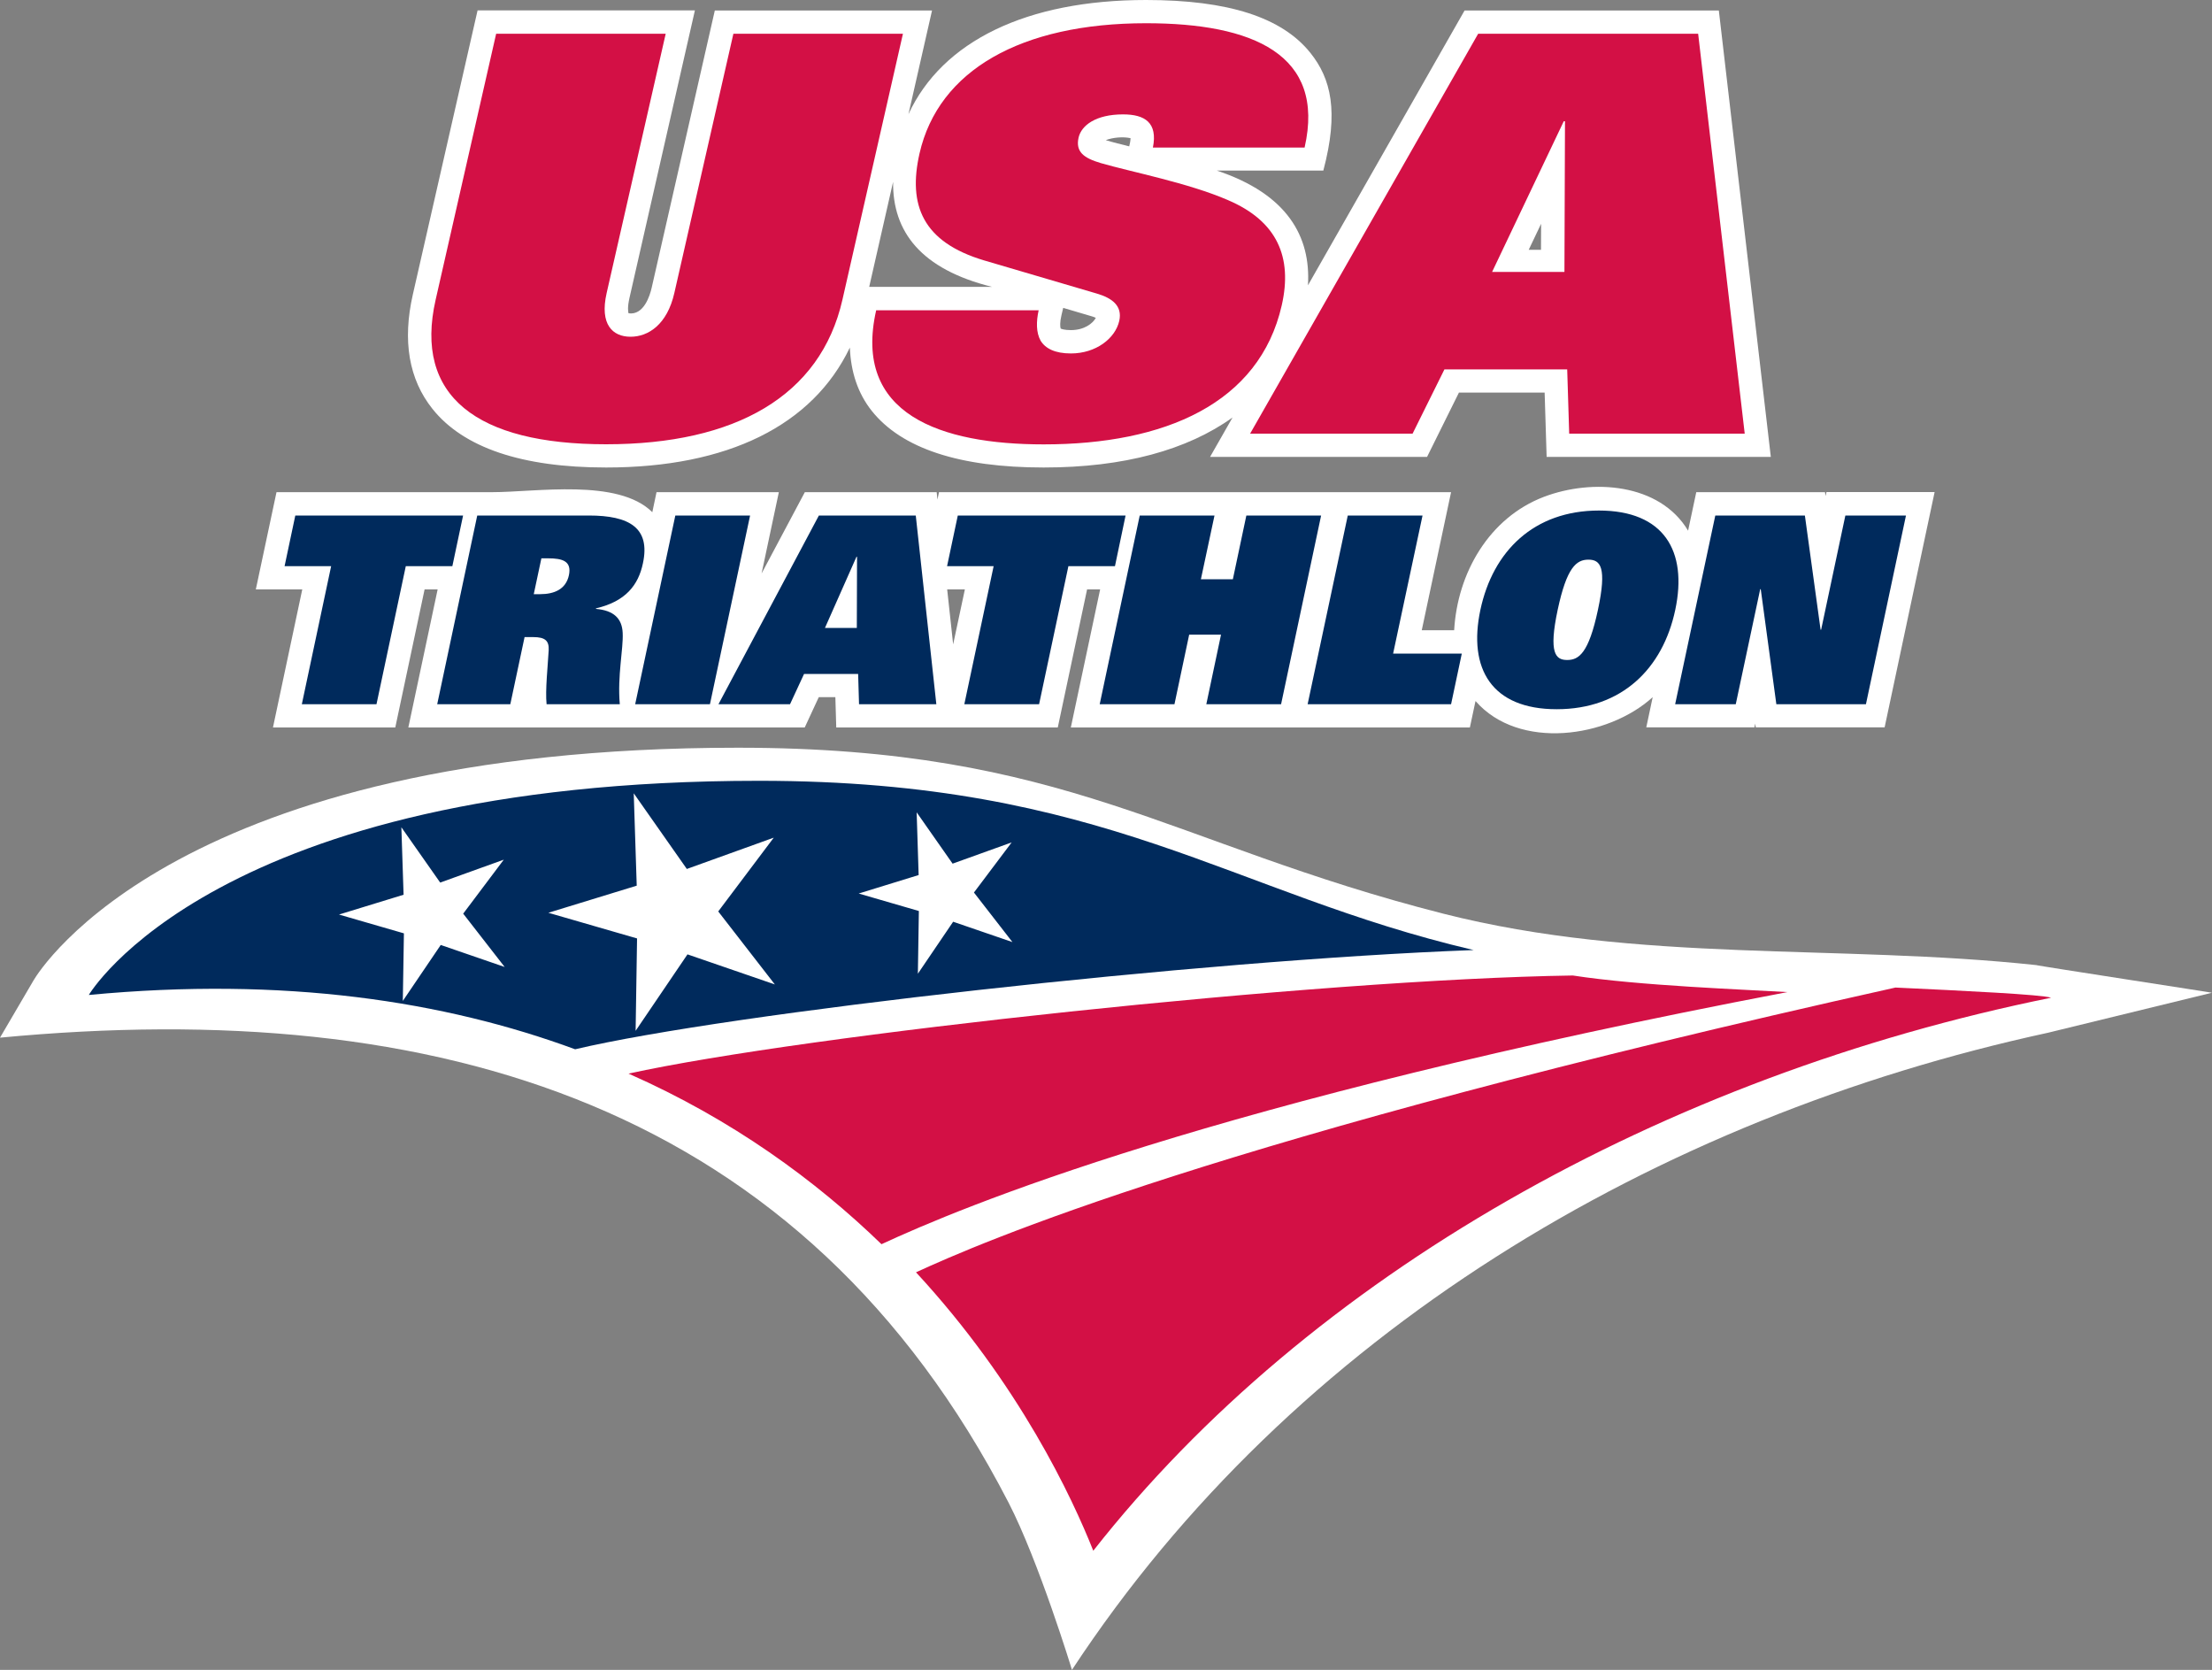
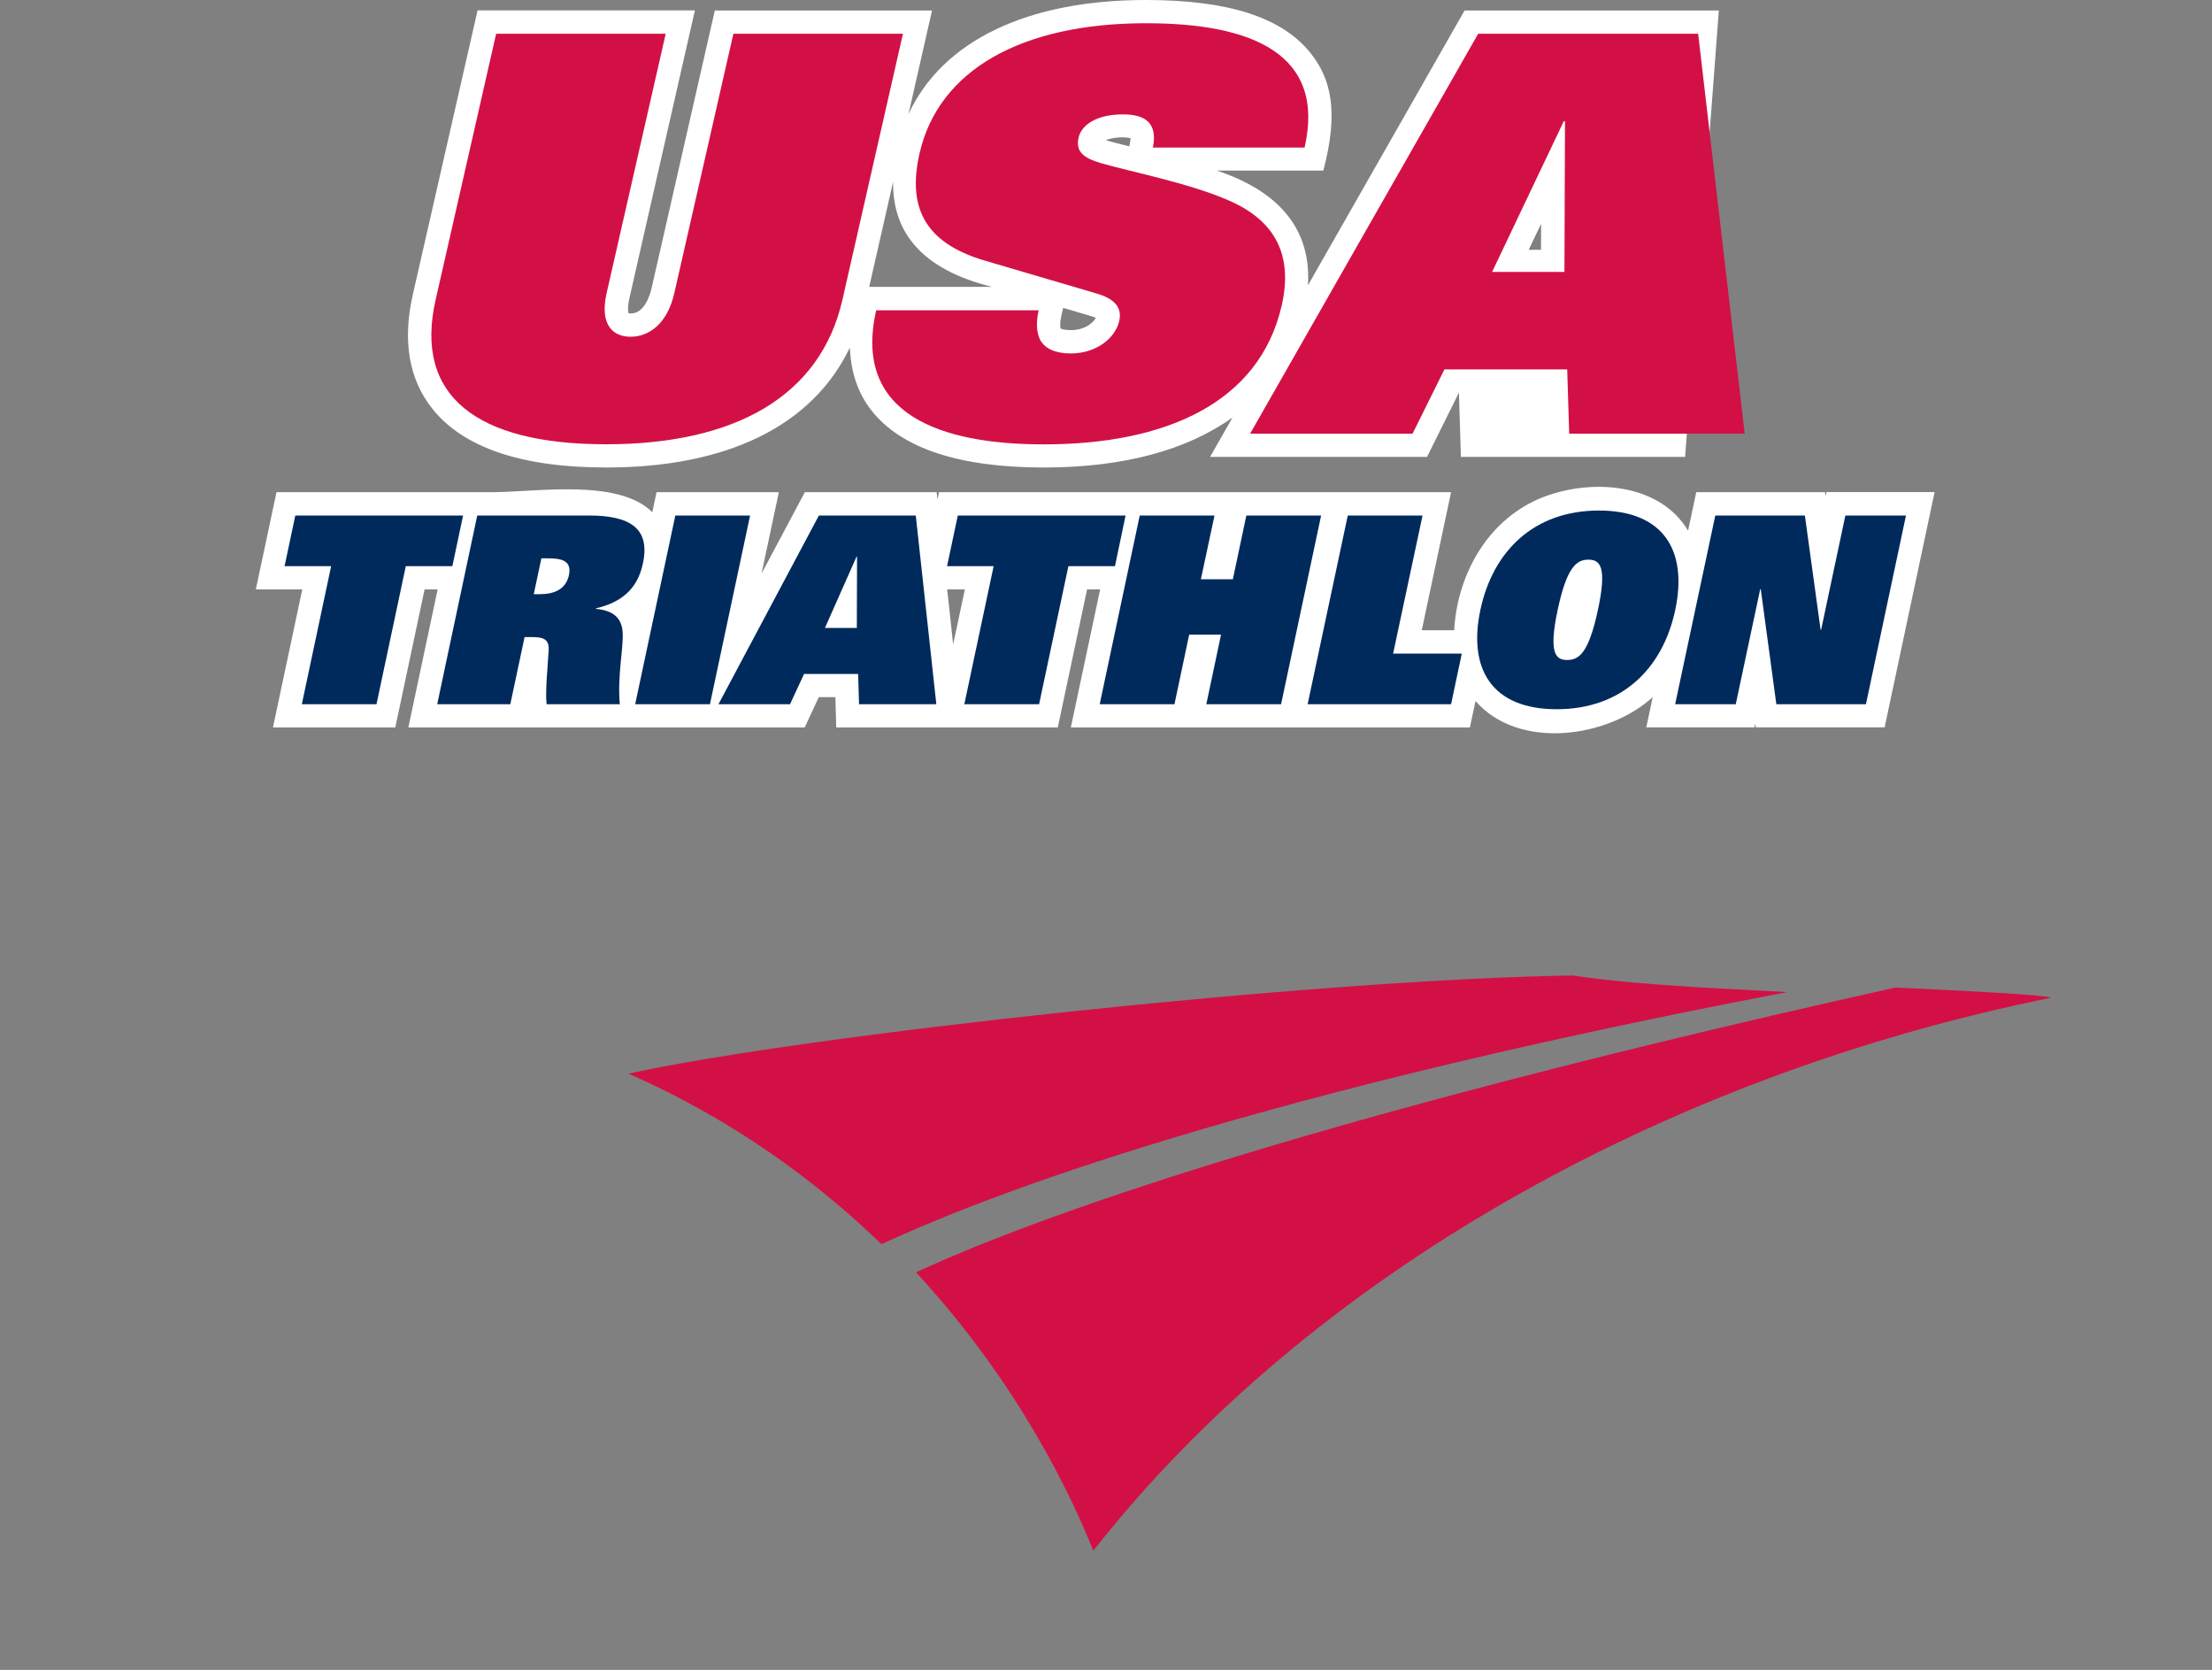
<svg xmlns="http://www.w3.org/2000/svg" id="Layer_1" x="0px" y="0px" width="200px" height="150.95px" viewBox="0 0 200 150.95" style="enable-background:new 0 0 200 150.95;" xml:space="preserve">
  <rect x="0" y="0" width="200" height="150.95" fill="#808080" stroke="none" />
  <path style="fill:#FFFFFF;" d="M165.14,44.49l-0.08,0.35l-0.05-0.35h-11.64l-0.74,3.48c-2.58-4.32-8.69-4.71-13.03-3.06 c-4.97,1.89-7.83,6.9-8.12,12.06h-2.93l2.65-12.48H84.9l-0.14,0.67l-0.07-0.67H72.77l-3.91,7.35l1.56-7.35H59.36l-0.38,1.81 c-3.09-3.08-10.52-1.81-14.5-1.81v0H25l-1.87,8.79h4.2l-2.65,12.48h11.06l2.65-12.48h1.18l-2.65,12.48l35.84,0l1.27-2.74h1.5 l0.08,2.74h20.03l2.65-12.48h1.18l-2.65,12.48h36.08l0.51-2.39c3.92,4.49,11.98,3.33,16.02-0.35l-0.58,2.73h9.78l0.07-0.34 l0.05,0.34h11.65l4.52-21.27H165.14z M86.18,58.25l-0.54-4.97h1.6L86.18,58.25z" />
-   <path style="fill:#FFFFFF;" d="M155.41,0.95h-22.99l-14.16,24.84c0.27-4.41-1.87-8.25-8.24-10.37h9.63 c1.42-5.35,0.69-8.32-1.17-10.64C115.9,1.56,111.04,0,103.62,0C92.82,0,85.2,3.72,82.14,10.32l2.13-9.37H64.63l-5.71,25.07 c-0.16,0.7-0.71,2.5-2.09,2.3c-0.04-0.13-0.11-0.53,0.08-1.37l5.92-26.01H43.18l-5.85,25.67c-0.96,4.2-0.36,7.68,1.77,10.35 c2.8,3.51,8.09,5.3,15.7,5.3c11.04,0,18.68-3.83,22.04-10.84c0.09,2.19,0.71,4.12,1.98,5.72c2.71,3.4,7.94,5.12,15.55,5.12 c7.25,0,12.98-1.59,17.07-4.52l-2.03,3.56h19.62l2.88-5.81h7.75l0.18,5.81h20.27L155.41,0.95z M78.59,25.93l2.16-9.49 c-0.05,4.5,2.51,7.89,8.94,9.49H78.59z M96.83,29.84c-0.61,0-0.87-0.11-0.93-0.14c-0.05-0.17-0.08-0.56,0.07-1.19l0.16-0.68 l2.47,0.73c0.22,0.06,0.37,0.12,0.48,0.17C98.81,29.24,98.03,29.84,96.83,29.84z M102.1,13.23c-0.71-0.18-1.42-0.35-2.12-0.56 c0.63-0.25,1.58-0.33,2.24-0.18C102.21,12.73,102.16,13,102.1,13.23z M139.33,22.58h-1.11l1.12-2.35L139.33,22.58z" />
+   <path style="fill:#FFFFFF;" d="M155.41,0.95h-22.99l-14.16,24.84c0.27-4.41-1.87-8.25-8.24-10.37h9.63 c1.42-5.35,0.69-8.32-1.17-10.64C115.9,1.56,111.04,0,103.62,0C92.82,0,85.2,3.72,82.14,10.32l2.13-9.37H64.63l-5.71,25.07 c-0.16,0.7-0.71,2.5-2.09,2.3c-0.04-0.13-0.11-0.53,0.08-1.37l5.92-26.01H43.18l-5.85,25.67c-0.96,4.2-0.36,7.68,1.77,10.35 c2.8,3.51,8.09,5.3,15.7,5.3c11.04,0,18.68-3.83,22.04-10.84c0.09,2.19,0.71,4.12,1.98,5.72c2.71,3.4,7.94,5.12,15.55,5.12 c7.25,0,12.98-1.59,17.07-4.52l-2.03,3.56h19.62l2.88-5.81l0.18,5.81h20.27L155.41,0.95z M78.59,25.93l2.16-9.49 c-0.05,4.5,2.51,7.89,8.94,9.49H78.59z M96.83,29.84c-0.61,0-0.87-0.11-0.93-0.14c-0.05-0.17-0.08-0.56,0.07-1.19l0.16-0.68 l2.47,0.73c0.22,0.06,0.37,0.12,0.48,0.17C98.81,29.24,98.03,29.84,96.83,29.84z M102.1,13.23c-0.71-0.18-1.42-0.35-2.12-0.56 c0.63-0.25,1.58-0.33,2.24-0.18C102.21,12.73,102.16,13,102.1,13.23z M139.33,22.58h-1.11l1.12-2.35L139.33,22.58z" />
  <path style="fill:#002A5C;" d="M67.82,46.6l-3.63,17.06h-6.76l3.63-17.06H67.82z M41.87,46.6H26.7l-0.97,4.58h4.21l-2.65,12.48h6.75 l2.65-12.48h4.21L41.87,46.6z M53.89,54.99l-0.01,0.05c1.62,0.14,2.36,0.87,2.42,2.17c0.07,1.46-0.49,3.87-0.26,6.45h-6.62 c-0.13-1.28,0.11-3.43,0.19-4.89c0.04-0.85-0.32-1.18-1.4-1.18h-0.78l-1.29,6.07h-6.61l3.62-17.06h10.09c3.66,0,5.58,1.11,4.89,4.32 C57.72,52.88,56.57,54.37,53.89,54.99z M49.56,50.47h-0.61l-0.69,3.24h0.57c1.3,0,2.34-0.45,2.61-1.72 C51.7,50.73,50.88,50.47,49.56,50.47z M101.77,46.6H86.6l-0.97,4.58h4.21l-2.65,12.48h6.76l2.65-12.48h4.21L101.77,46.6z  M151.47,55.13c-1.13,5.32-4.84,8.98-10.72,8.98s-8.03-3.66-6.9-8.98c1.13-5.31,4.84-8.98,10.72-8.98S152.6,49.81,151.47,55.13z  M143.62,50.59c-1.09,0-1.96,0.69-2.78,4.53c-0.84,3.95-0.18,4.54,0.86,4.54c1.04,0,1.94-0.59,2.78-4.54 C145.3,51.28,144.71,50.59,143.62,50.59z M166.85,46.6l-2.19,10.32h-0.05l-1.42-10.32h-8.1l-3.63,17.06h5.48l2.21-10.4h0.05 l1.41,10.4h8.1l3.62-17.06H166.85z M112.69,46.6l-1.22,5.76h-2.89l1.23-5.76h-6.76l-3.62,17.06h6.76l1.33-6.29h2.88l-1.33,6.29h6.76 l3.62-17.06H112.69z M82.8,46.6l1.86,17.06h-6.99l-0.08-2.74h-4.89l-1.27,2.74h-6.47l9.08-17.06H82.8z M77.49,50.33h-0.05 l-2.85,6.43h2.88L77.49,50.33z M128.62,46.6h-6.76l-3.63,17.06h12.97l0.97-4.58h-6.21L128.62,46.6z" />
  <path style="fill:#D31045;" d="M76.17,27.09c-1.98,8.71-9.68,13.07-21.37,13.07c-11.69,0-17.4-4.35-15.41-13.07l5.47-24.04h15.33 l-5.34,23.44c-0.65,2.85,0.55,3.95,2.16,3.95c1.61,0,3.31-1.1,3.96-3.95l5.34-23.44h15.33L76.17,27.09z M117.96,13.32 c1.91-8.41-4.69-11.22-14.34-11.22c-11.31,0-18.77,4.26-20.48,11.77c-1.06,4.66,0.27,8.01,5.84,9.67l10.2,3 c1.36,0.4,2.32,1.1,2.02,2.46c-0.36,1.6-2.12,2.95-4.37,2.95c-1.45,0-2.31-0.45-2.74-1.15c-0.42-0.75-0.4-1.75-0.18-2.75H79.22 c-2.14,9.41,5.82,12.12,15.15,12.12c10.94,0,19.5-3.7,21.52-12.57c0.99-4.35-0.41-7.61-4.86-9.51c-3.56-1.55-8.75-2.55-11.51-3.35 c-1.51-0.45-2.29-1-2-2.3c0.25-1.1,1.55-2.1,4.02-2.1c1.98,0,3.15,0.75,2.7,3H117.96z M113.03,39.2h14.69l2.88-5.81h11.1l0.18,5.81 h15.87l-4.21-36.15h-19.89L113.03,39.2z M134.91,24.58l6.48-13.62h0.11l-0.05,13.62H134.91z" />
-   <path style="fill:#FFFFFF;" d="M91.19,135.83C72.64,99.91,39.68,90.03,0,93.8l3.04-5.19c0.62-1.05,13.12-21.02,63.68-21.02 c29.73,0,38.98,8.69,63.77,15c17.67,4.49,35.7,2.73,53.62,4.65c-0.08,0.03,16.33,2.55,15.88,2.5l-14.84,3.62 c-35.47,7.69-68.26,27.2-88.23,57.59C96.93,150.95,93.91,141.1,91.19,135.83" />
  <path style="fill:#D31045;" d="M185.45,90.19c-35.06,7.1-67.05,25.1-86.6,49.99c-1.88-4.73-6.66-15.04-16.03-25.17 c5.7-2.61,27.08-12.06,88.56-25.74C177.58,89.56,184.72,89.91,185.45,90.19z M142.21,88.18c-23.08,0.34-69.55,5.39-85.38,8.87 c9.4,4.15,16.92,9.66,22.87,15.42c7.14-3.31,29.73-12.85,81.91-22.79C157.84,89.45,148.21,89.11,142.21,88.18" />
-   <path style="fill:#002A5C;" d="M68.63,70.58c-49.25,0-60.6,19.36-60.6,19.36c17.69-1.68,32.17,0.56,43.97,4.91 c13.75-3.25,56.4-8.05,81.24-8.97C111.2,80.73,100.02,70.58,68.63,70.58z M39.85,85.42l-3.43,5.06l0.1-6.11l-5.87-1.7l5.84-1.79 l-0.2-6.1l3.51,5l5.75-2.07l-3.67,4.88l3.75,4.82L39.85,85.42z M62.16,86.27l-4.69,6.91l0.13-8.35l-8.02-2.32l7.99-2.45l-0.27-8.35 l4.8,6.84l7.86-2.83l-5.02,6.67l5.12,6.6L62.16,86.27z M82.99,88.02l0.09-5.67l-5.44-1.58l5.42-1.67l-0.18-5.67l3.25,4.64l5.34-1.92 l-3.41,4.53l3.48,4.48l-5.36-1.84L82.99,88.02z" />
</svg>